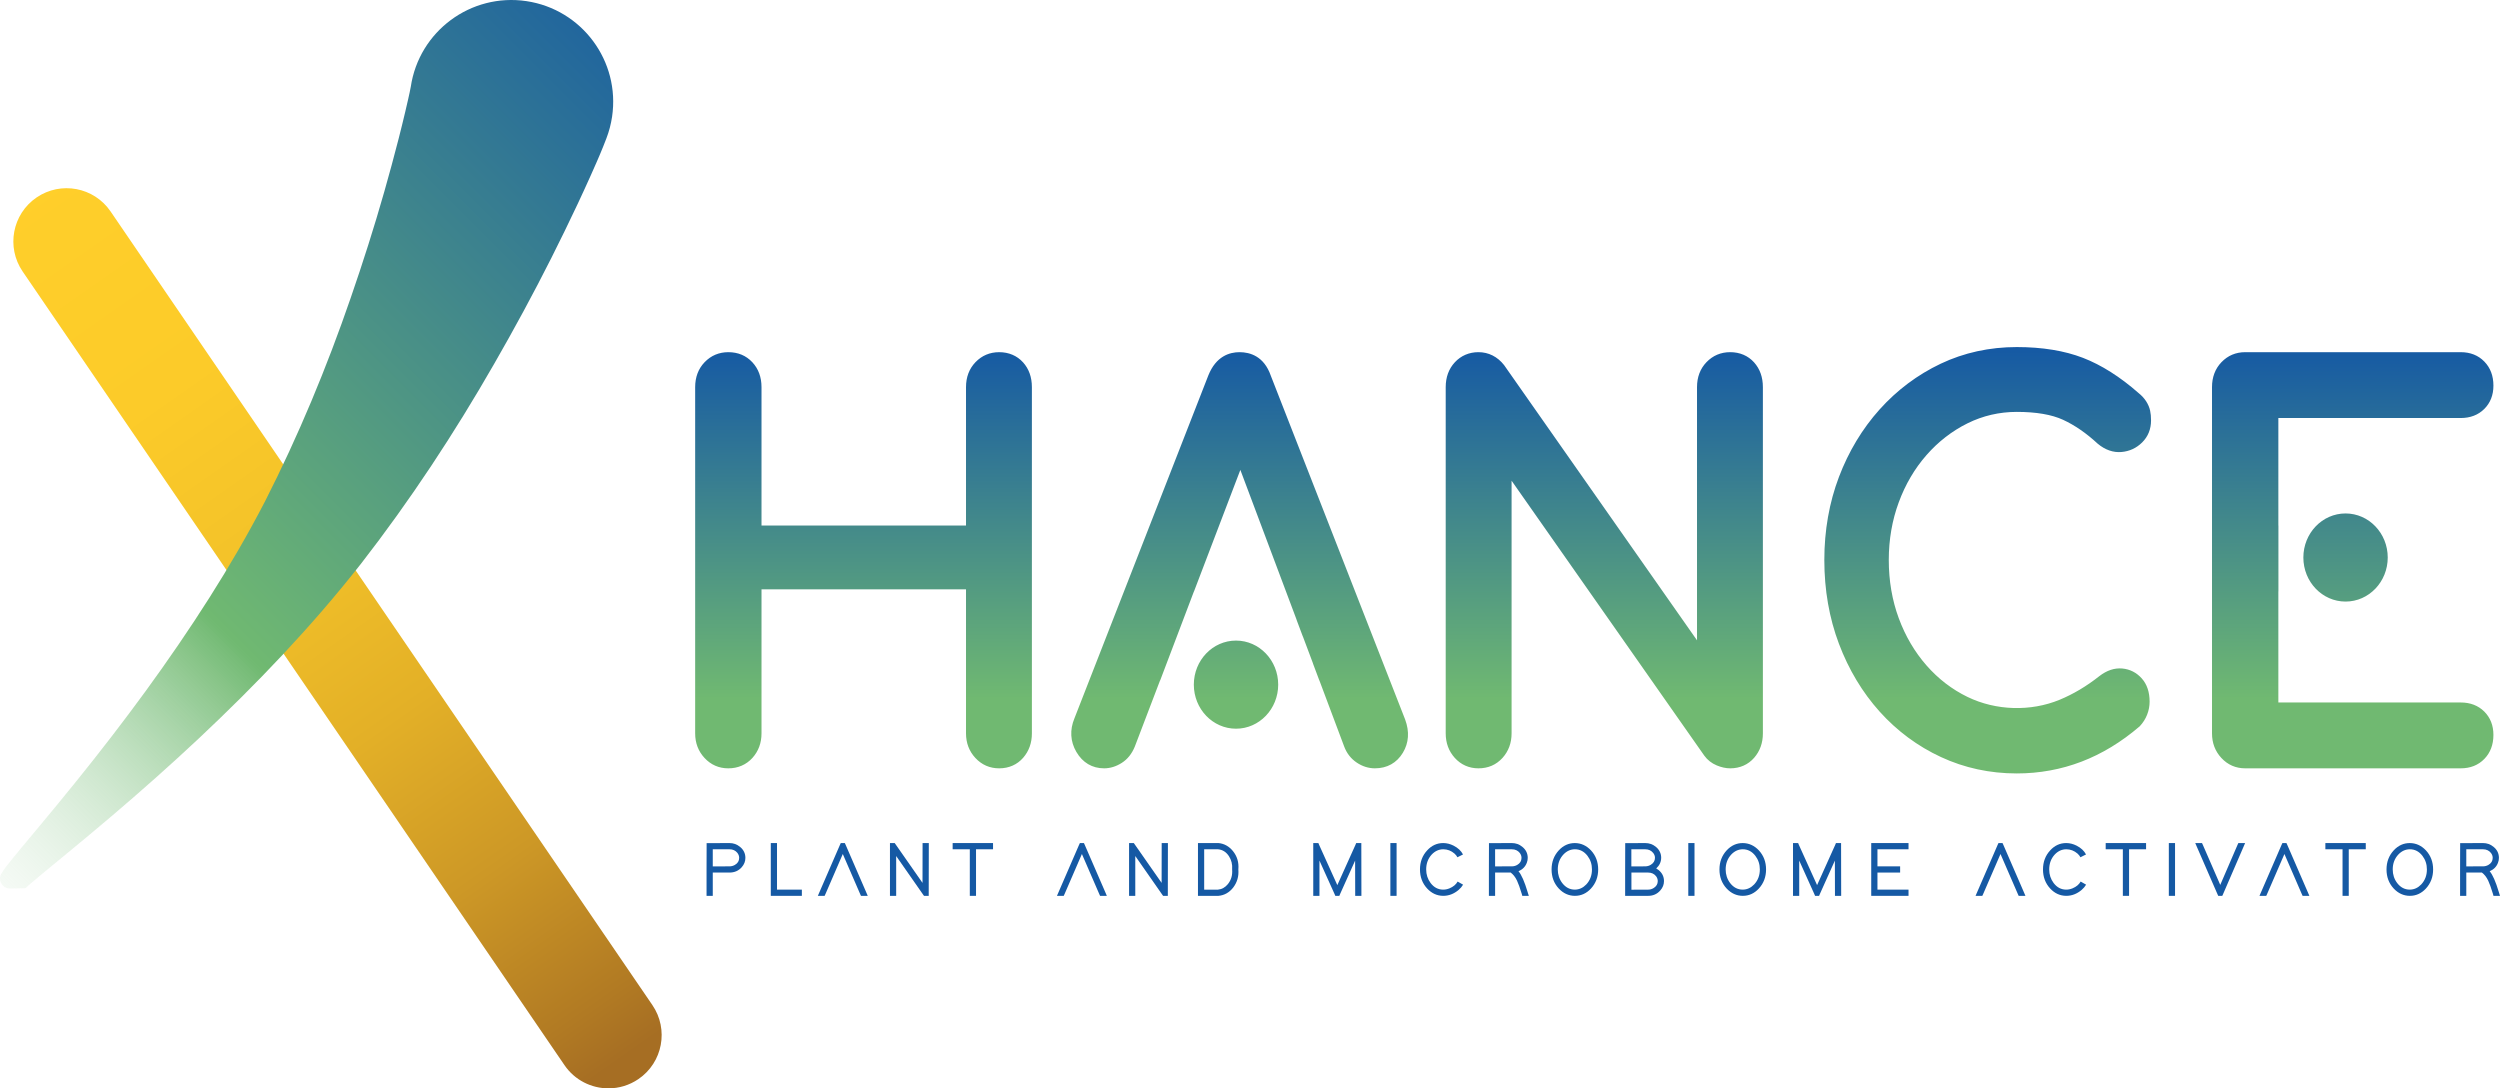
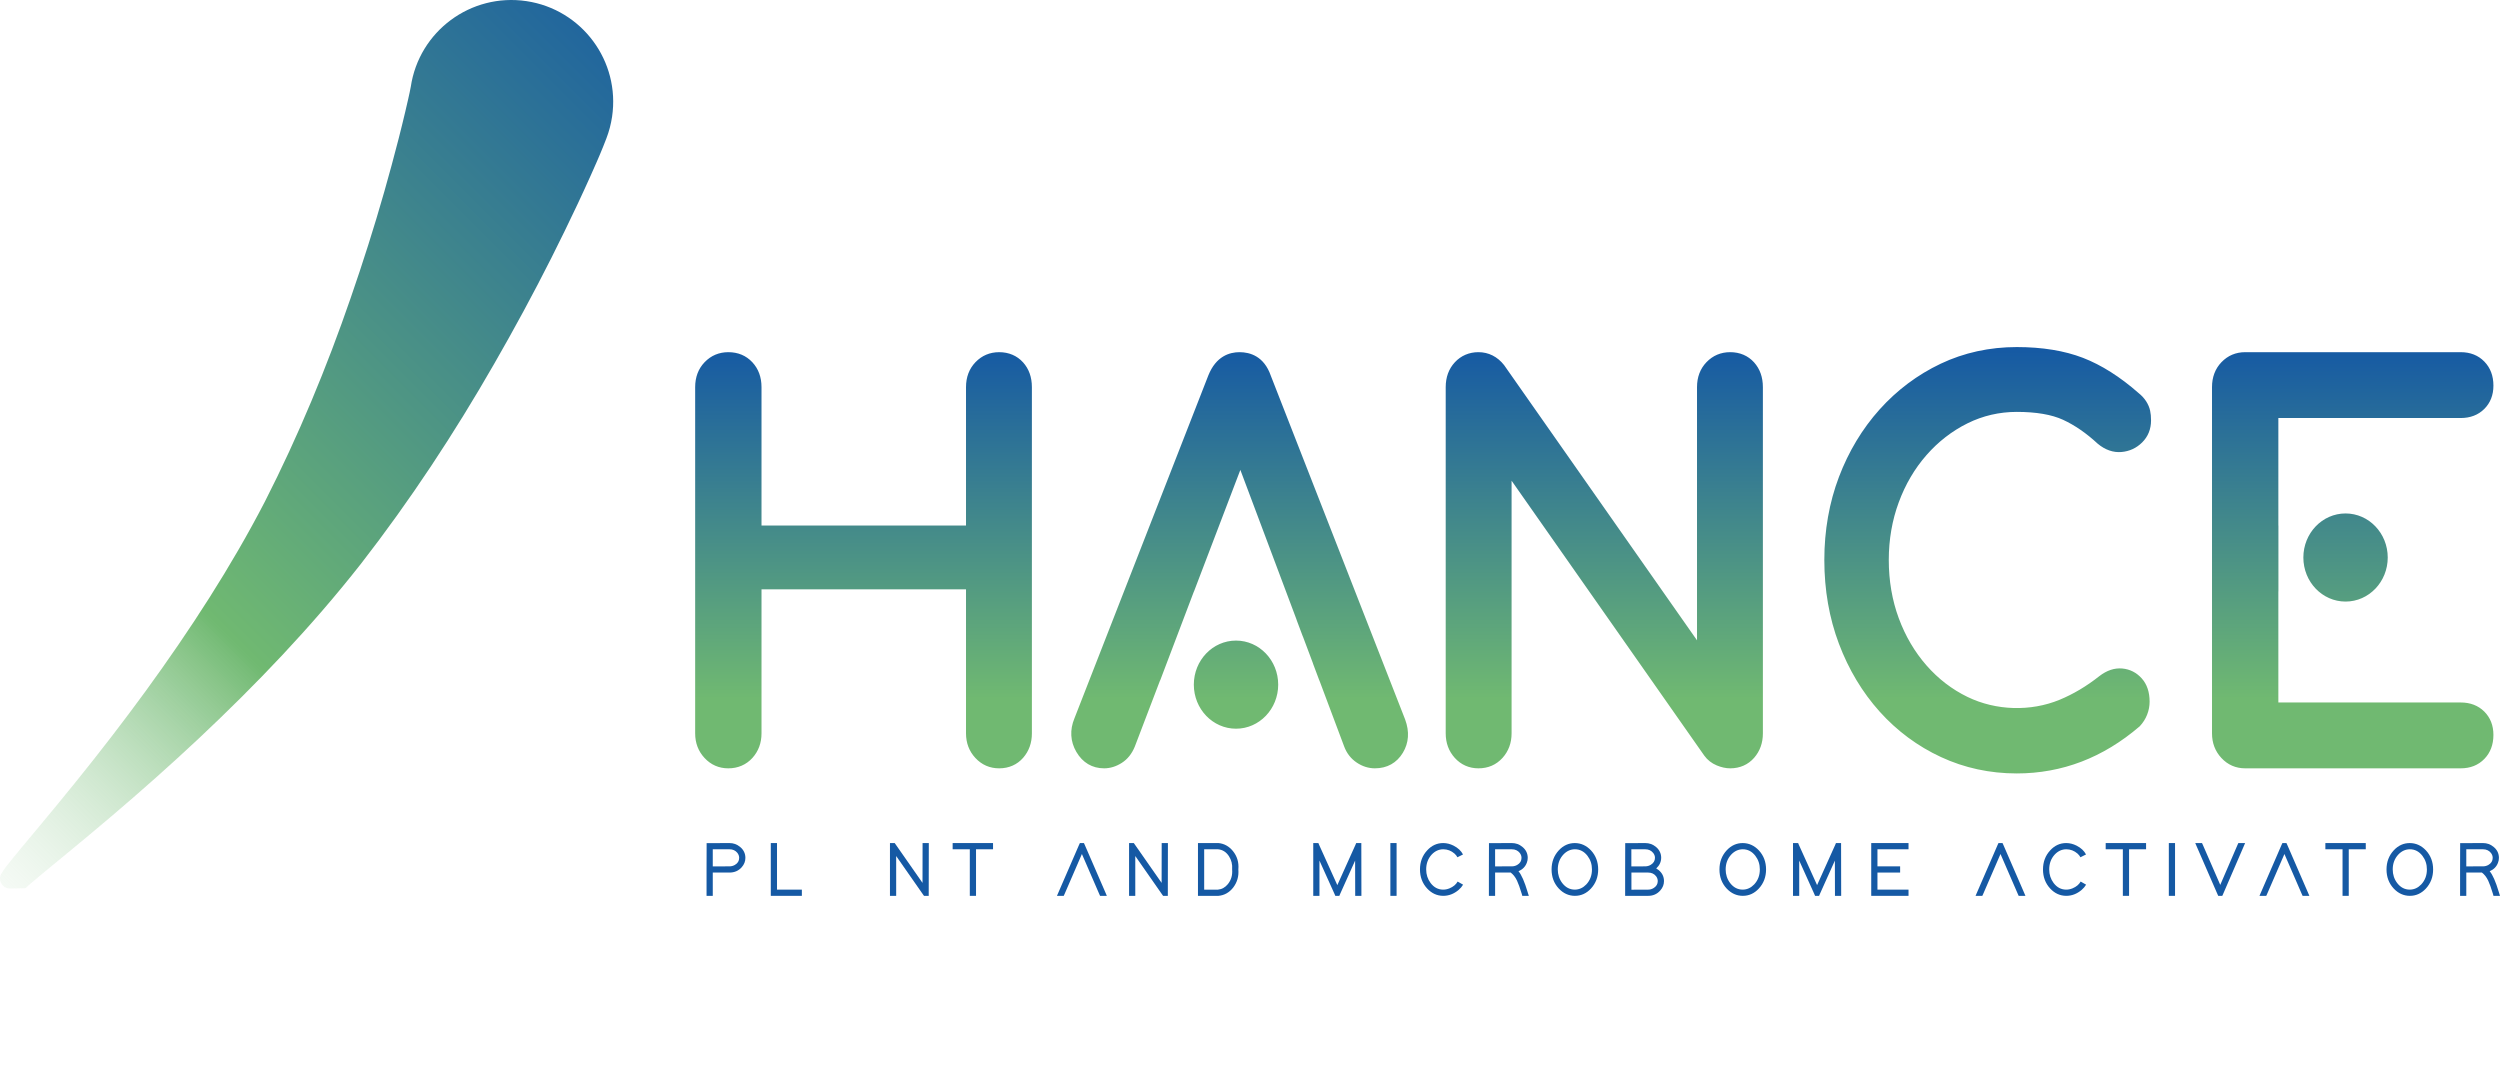
<svg xmlns="http://www.w3.org/2000/svg" id="Layer_1" viewBox="0 0 830.926 361.735">
  <defs>
    <style>.cls-1{fill:#1559a4;}.cls-2{fill:url(#Degradado_sin_nombre_4);}.cls-3{fill:url(#Degradado_sin_nombre_33);}.cls-4{fill:url(#linear-gradient);}</style>
    <linearGradient id="Degradado_sin_nombre_4" x1="-4.921" y1="45.053" x2="239.052" y2="393.179" gradientUnits="userSpaceOnUse">
      <stop offset=".044" stop-color="#ffcf2a" />
      <stop offset=".245" stop-color="#fccb29" />
      <stop offset=".408" stop-color="#f2c129" />
      <stop offset=".556" stop-color="#e3b027" />
      <stop offset=".697" stop-color="#cd9826" />
      <stop offset=".831" stop-color="#b17a23" />
      <stop offset=".877" stop-color="#a66e23" />
    </linearGradient>
    <linearGradient id="Degradado_sin_nombre_33" x1="234.783" y1="-.802" x2="-84.825" y2="318.806" gradientUnits="userSpaceOnUse">
      <stop offset="0" stop-color="#1559a4" />
      <stop offset=".58" stop-color="#70b971" />
      <stop offset=".917" stop-color="#fff" stop-opacity="0" />
    </linearGradient>
    <linearGradient id="linear-gradient" x1="529.895" y1="115.354" x2="529.895" y2="257.07" gradientUnits="userSpaceOnUse">
      <stop offset="0" stop-color="#1559a4" />
      <stop offset=".826" stop-color="#70b971" />
    </linearGradient>
  </defs>
-   <path class="cls-2" d="M202.238,361.735c-5.652,0-11.204-2.701-14.631-7.72L7.52,90.225c-5.51-8.072-3.433-19.082,4.638-24.592,8.075-5.508,19.084-3.433,24.592,4.638l180.086,263.789c5.51,8.071,3.433,19.082-4.638,24.592-3.052,2.085-6.526,3.083-9.961,3.083Z" />
  <path class="cls-3" d="M.489,290.29c.803-1.305,1.328-1.937,1.871-2.662l1.578-1.992,3.103-3.778,6.159-7.386c4.09-4.904,8.132-9.811,12.117-14.751,7.974-9.875,15.702-19.885,23.117-30.054,14.799-20.333,28.427-41.337,39.613-62.96,11.099-21.788,20.538-44.517,28.549-67.794,4.021-11.624,7.755-23.353,11.118-35.158,1.672-5.904,3.289-11.81,4.794-17.711.741-2.949,1.488-5.895,2.17-8.817l1.006-4.352.467-2.124c.147-.692.309-1.431.381-1.908,2.752-18.475,19.961-31.221,38.436-28.469,18.475,2.752,31.221,19.961,28.469,38.436-.371,2.488-1.003,4.872-1.866,7.128l-1.103,2.814c-.406,1.042-.741,1.817-1.088,2.64l-1.038,2.412-2.078,4.696c-1.384,3.107-2.806,6.154-4.224,9.201-2.852,6.078-5.794,12.075-8.784,18.033-5.997,11.906-12.34,23.604-18.972,35.137-13.223,23.066-27.905,45.396-44.324,66.532-16.6,21.145-34.839,40.126-53.807,57.966-9.495,8.908-19.192,17.513-29.031,25.873-4.917,4.182-9.869,8.306-14.824,12.383l-7.402,6.091-3.617,3.021-1.71,1.477c-.531.451-1.068,1.01-1.18,1.012l-5.033.087c-1.82.031-3.321-1.418-3.353-3.239-.011-.655.168-1.266.489-1.785Z" />
  <path class="cls-1" d="M234.835,288.98l.025-7.715v-1.031h1.033l6.559-.026c1.307,0,2.471.414,3.484,1.24,1.207.98,1.81,2.21,1.81,3.688,0,1.153-.406,2.185-1.213,3.096-1.052,1.187-2.41,1.781-4.081,1.781h-5.549v7.739h-2.067v-8.772ZM242.451,287.949c.638,0,1.23-.156,1.782-.465.964-.549,1.444-1.334,1.444-2.348,0-.584-.191-1.126-.566-1.625-.638-.825-1.523-1.238-2.66-1.238h-5.549v5.7l5.549-.025Z" />
  <polygon class="cls-1" points="256.189 280.208 258.254 280.208 258.254 281.24 258.254 295.688 265.482 295.688 266.514 295.688 266.514 297.752 265.482 297.752 257.221 297.752 256.189 297.752 256.189 296.719 256.189 281.24 256.189 280.208" />
-   <polygon class="cls-1" points="274.08 297.751 271.832 297.751 272.456 296.306 279.166 280.827 279.452 280.207 280.793 280.207 281.076 280.827 287.791 296.306 288.41 297.751 286.162 297.751 285.881 297.133 280.121 283.846 274.366 297.133 274.08 297.751" />
  <polygon class="cls-1" points="297.862 297.751 295.797 297.751 295.797 296.719 295.797 281.24 295.797 280.207 297.37 280.207 297.679 280.646 306.614 293.443 306.637 281.24 306.637 280.207 308.707 280.207 308.707 281.24 308.679 296.719 308.679 297.751 307.106 297.751 306.792 297.312 297.862 284.517 297.862 296.719 297.862 297.751" />
  <polygon class="cls-1" points="329.023 280.208 330.056 280.208 330.056 282.273 329.023 282.273 324.401 282.273 324.401 296.719 324.401 297.752 322.336 297.752 322.336 296.719 322.336 282.273 317.665 282.273 316.631 282.273 316.631 280.208 317.665 280.208 322.336 280.208 324.401 280.208 329.023 280.208" />
  <polygon class="cls-1" points="353.552 297.751 351.304 297.751 351.927 296.306 358.637 280.827 358.923 280.207 360.265 280.207 360.548 280.827 367.263 296.306 367.881 297.751 365.633 297.751 365.352 297.133 359.593 283.846 353.838 297.133 353.552 297.751" />
  <polygon class="cls-1" points="377.334 297.751 375.268 297.751 375.268 296.719 375.268 281.24 375.268 280.207 376.842 280.207 377.151 280.646 386.086 293.443 386.109 281.24 386.109 280.207 388.179 280.207 388.179 281.24 388.151 296.719 388.151 297.751 386.577 297.751 386.263 297.312 377.334 284.517 377.334 296.719 377.334 297.751" />
  <path class="cls-1" d="M398.168,297.751v-17.544h6.815c1.911.189,3.512,1.075,4.804,2.657,1.411,1.74,2.011,3.777,1.805,6.115.189,2.271-.386,4.283-1.728,6.038-1.312,1.651-2.937,2.562-4.882,2.734h-6.815ZM404.828,295.688c1.292-.12,2.382-.732,3.28-1.831,1.102-1.36,1.574-2.984,1.419-4.877v-.077c.12-1.582-.224-3.009-1.033-4.282-.913-1.429-2.136-2.21-3.667-2.348h-4.594v13.415h4.594Z" />
  <polygon class="cls-1" points="438.55 297.751 436.485 297.751 436.485 296.719 436.485 281.24 436.485 280.207 438.187 280.207 438.445 280.827 444.487 294.192 450.505 280.827 450.76 280.207 452.465 280.207 452.465 281.24 452.493 296.719 452.493 297.751 450.428 297.751 450.428 296.719 450.4 286.038 445.415 297.133 445.16 297.751 443.818 297.751 443.558 297.133 438.55 286.038 438.55 296.719 438.55 297.751" />
  <polygon class="cls-1" points="462.119 280.208 464.184 280.208 464.184 281.24 464.184 296.719 464.184 297.752 462.119 297.752 462.119 296.719 462.119 281.24 462.119 280.208" />
  <path class="cls-1" d="M486.288,294.036c-.36.618-.858,1.205-1.496,1.754-1.552,1.307-3.254,1.96-5.114,1.96-2.065-.016-3.847-.834-5.345-2.45-1.582-1.722-2.374-3.826-2.374-6.322,0-2.509.801-4.625,2.402-6.347,1.481-1.616,3.252-2.424,5.317-2.424,1.153,0,2.297.283,3.435.852,1.481.756,2.529,1.736,3.149,2.94l-1.858.931c-.209-.414-.525-.819-.955-1.213-1.102-.962-2.358-1.444-3.77-1.444-1.447.016-2.711.592-3.795,1.727-1.241,1.342-1.86,3.001-1.86,4.979,0,1.705.492,3.21,1.473,4.517,1.118,1.462,2.511,2.192,4.181,2.192.707,0,1.412-.146,2.119-.439,1.238-.516,2.131-1.264,2.683-2.244l1.807,1.032Z" />
  <path class="cls-1" d="M507.718,296.436l.414,1.315h-2.17l-.204-.748c-.569-1.874-1.087-3.312-1.55-4.309-.549-1.153-1.246-2.045-2.093-2.682h-5.186v7.739h-2.065v-8.772l.023-7.715v-1.031h1.033l6.533-.026c1.342,0,2.514.414,3.51,1.24,1.207.98,1.81,2.21,1.81,3.688,0,.551-.104,1.092-.312,1.626-.48,1.289-1.401,2.228-2.762,2.812.998,1.169,2.004,3.458,3.02,6.863M499.171,287.949h3.307c.638,0,1.23-.156,1.784-.465.962-.549,1.442-1.334,1.442-2.348,0-.584-.189-1.126-.566-1.625-.638-.825-1.534-1.238-2.687-1.238h-5.523v5.7h2.269l-.026-.025Z" />
  <path class="cls-1" d="M518.095,282.634c1.501-1.618,3.28-2.425,5.345-2.425,2.065.016,3.856.835,5.372,2.451,1.582,1.72,2.374,3.828,2.374,6.32s-.801,4.609-2.401,6.347c-1.498,1.616-3.28,2.424-5.345,2.424-2.065-.016-3.856-.832-5.368-2.45-1.587-1.722-2.374-3.826-2.374-6.32s.799-4.609,2.397-6.347M519.259,293.52c1.118,1.445,2.514,2.167,4.181,2.167,1.445-.016,2.711-.594,3.798-1.728,1.253-1.342,1.883-3.001,1.883-4.979,0-1.72-.498-3.234-1.496-4.541-1.121-1.444-2.514-2.165-4.185-2.165-1.447.016-2.711.592-3.795,1.727-1.256,1.342-1.883,3.001-1.883,4.98,0,1.72.498,3.233,1.496,4.54" />
  <path class="cls-1" d="M551.249,289.161c1.207.978,1.81,2.21,1.81,3.688,0,1.153-.406,2.185-1.215,3.096-1.052,1.205-2.402,1.807-4.053,1.807h-7.642v-8.772l.023-7.715v-1.031h1.033l5.632-.026c1.322,0,2.494.414,3.512,1.24,1.187.998,1.779,2.218,1.779,3.662-.016,1.36-.569,2.537-1.652,3.535.275.155.534.327.774.516M546.836,287.949c.653,0,1.264-.173,1.833-.516.927-.569,1.393-1.342,1.393-2.323,0-.584-.197-1.125-.592-1.624-.658-.807-1.536-1.212-2.634-1.212h-4.622v5.701l4.622-.025ZM542.237,295.713l5.554-.024c.653,0,1.253-.173,1.805-.516.929-.569,1.393-1.343,1.393-2.323,0-.584-.189-1.125-.564-1.625-.638-.807-1.516-1.212-2.634-1.212h-5.554v5.7Z" />
-   <polygon class="cls-1" points="561.138 280.208 563.203 280.208 563.203 281.24 563.203 296.719 563.203 297.752 561.138 297.752 561.138 296.719 561.138 281.24 561.138 280.208" />
  <path class="cls-1" d="M573.893,282.634c1.501-1.618,3.28-2.425,5.345-2.425,2.065.016,3.856.835,5.372,2.451,1.582,1.72,2.374,3.828,2.374,6.32s-.801,4.609-2.401,6.347c-1.498,1.616-3.28,2.424-5.345,2.424-2.065-.016-3.856-.832-5.368-2.45-1.587-1.722-2.374-3.826-2.374-6.32s.801-4.609,2.397-6.347M575.057,293.52c1.118,1.445,2.514,2.167,4.181,2.167,1.445-.016,2.711-.594,3.798-1.728,1.253-1.342,1.883-3.001,1.883-4.979,0-1.72-.498-3.234-1.496-4.541-1.121-1.444-2.514-2.165-4.185-2.165-1.447.016-2.711.592-3.795,1.727-1.256,1.342-1.883,3.001-1.883,4.98,0,1.72.498,3.233,1.496,4.54" />
  <polygon class="cls-1" points="598.008 297.751 595.942 297.751 595.942 296.719 595.942 281.24 595.942 280.207 597.644 280.207 597.902 280.827 603.945 294.192 609.963 280.827 610.218 280.207 611.923 280.207 611.923 281.24 611.951 296.719 611.951 297.751 609.886 297.751 609.886 296.719 609.858 286.038 604.872 297.133 604.617 297.751 603.276 297.751 603.016 297.133 598.008 286.038 598.008 296.719 598.008 297.751" />
  <polygon class="cls-1" points="634.336 280.208 634.336 282.273 633.303 282.273 624.01 282.273 624.01 287.949 630.515 287.949 631.547 287.949 631.547 290.012 630.515 290.012 624.01 290.012 624.01 295.688 633.303 295.688 634.336 295.688 634.336 297.752 633.303 297.752 622.978 297.752 621.943 297.752 621.943 296.719 621.943 290.012 621.943 287.949 621.943 281.24 621.943 280.208 622.978 280.208 633.303 280.208 634.336 280.208" />
  <polygon class="cls-1" points="658.864 297.751 656.617 297.751 657.24 296.306 663.95 280.827 664.236 280.207 665.578 280.207 665.861 280.827 672.576 296.306 673.194 297.751 670.946 297.751 670.665 297.133 664.905 283.846 659.15 297.133 658.864 297.751" />
  <path class="cls-1" d="M693.36,294.036c-.36.618-.858,1.205-1.496,1.754-1.552,1.307-3.252,1.96-5.114,1.96-2.065-.016-3.848-.834-5.345-2.45-1.582-1.722-2.374-3.826-2.374-6.322,0-2.509.801-4.625,2.402-6.347,1.481-1.616,3.252-2.424,5.317-2.424,1.153,0,2.297.283,3.435.852,1.481.756,2.529,1.736,3.149,2.94l-1.858.931c-.209-.414-.524-.819-.955-1.213-1.102-.962-2.358-1.444-3.77-1.444-1.447.016-2.711.592-3.793,1.727-1.243,1.342-1.861,3.001-1.861,4.979,0,1.705.492,3.21,1.473,4.517,1.118,1.462,2.511,2.192,4.181,2.192.709,0,1.412-.146,2.119-.439,1.238-.516,2.131-1.264,2.685-2.244l1.805,1.032Z" />
  <polygon class="cls-1" points="712.261 280.208 713.293 280.208 713.293 282.273 712.261 282.273 707.639 282.273 707.639 296.719 707.639 297.752 705.573 297.752 705.573 296.719 705.573 282.273 700.9 282.273 699.868 282.273 699.868 280.208 700.9 280.208 705.573 280.208 707.639 280.208 712.261 280.208" />
  <polygon class="cls-1" points="720.854 280.208 722.919 280.208 722.919 281.24 722.919 296.719 722.919 297.752 720.854 297.752 720.854 296.719 720.854 281.24 720.854 280.208" />
  <polygon class="cls-1" points="729.634 280.208 731.881 280.208 732.167 280.826 737.949 294.113 743.68 280.826 743.963 280.208 746.211 280.208 745.591 281.653 738.904 297.132 738.623 297.752 737.276 297.752 736.993 297.132 730.257 281.653 729.634 280.208" />
  <polygon class="cls-1" points="753.234 297.751 750.986 297.751 751.609 296.306 758.319 280.827 758.606 280.207 759.947 280.207 760.23 280.827 766.945 296.306 767.563 297.751 765.316 297.751 765.035 297.133 759.275 283.846 753.52 297.133 753.234 297.751" />
  <polygon class="cls-1" points="785.277 280.208 786.31 280.208 786.31 282.273 785.277 282.273 780.655 282.273 780.655 296.719 780.655 297.752 778.59 297.752 778.59 296.719 778.59 282.273 773.917 282.273 772.884 282.273 772.884 280.208 773.917 280.208 778.59 280.208 780.655 280.208 785.277 280.208" />
  <path class="cls-1" d="M795.604,282.634c1.501-1.618,3.28-2.425,5.345-2.425,2.065.016,3.856.835,5.372,2.451,1.582,1.72,2.374,3.828,2.374,6.32s-.801,4.609-2.401,6.347c-1.498,1.616-3.28,2.424-5.345,2.424-2.065-.016-3.856-.832-5.368-2.45-1.587-1.722-2.374-3.826-2.374-6.32s.799-4.609,2.397-6.347M796.768,293.52c1.118,1.445,2.514,2.167,4.181,2.167,1.445-.016,2.711-.594,3.798-1.728,1.253-1.342,1.883-3.001,1.883-4.979,0-1.72-.498-3.234-1.496-4.541-1.121-1.444-2.514-2.165-4.185-2.165-1.447.016-2.711.592-3.795,1.727-1.256,1.342-1.883,3.001-1.883,4.98,0,1.72.498,3.233,1.496,4.54" />
  <path class="cls-1" d="M830.512,296.436l.414,1.315h-2.17l-.204-.748c-.569-1.874-1.087-3.312-1.55-4.309-.549-1.153-1.246-2.045-2.093-2.682h-5.186v7.739h-2.065v-8.772l.023-7.715v-1.031h1.033l6.533-.026c1.342,0,2.514.414,3.51,1.24,1.207.98,1.81,2.21,1.81,3.688,0,.551-.104,1.092-.312,1.626-.48,1.289-1.401,2.228-2.762,2.812.998,1.169,2.004,3.458,3.021,6.863M821.965,287.949h3.307c.638,0,1.23-.156,1.784-.465.962-.549,1.442-1.334,1.442-2.348,0-.584-.189-1.126-.566-1.625-.638-.825-1.534-1.238-2.687-1.238h-5.523v5.7h2.269l-.026-.025Z" />
  <path class="cls-4" d="M340.035,120.435c1.952,2.169,2.936,4.94,2.936,8.243v115.067c0,3.175-.974,5.904-2.904,8.121-1.998,2.293-4.752,3.505-7.967,3.505-3.12,0-5.78-1.154-7.9-3.437-2.074-2.223-3.127-4.978-3.127-8.189v-47.863h-67.969v47.863c0,3.187-1.014,5.93-3.008,8.151-2.05,2.274-4.822,3.475-8.019,3.475-3.116,0-5.78-1.154-7.9-3.437-2.074-2.223-3.127-4.978-3.127-8.189v-115.067c0-3.337,1.06-6.133,3.155-8.309,2.126-2.201,4.776-3.317,7.872-3.317,3.221,0,5.906,1.128,7.981,3.347,2.024,2.179,3.046,4.962,3.046,8.279v45.993h67.969v-45.993c0-3.337,1.062-6.133,3.155-8.309,2.126-2.201,4.776-3.317,7.872-3.317,3.193,0,5.936,1.171,7.934,3.383M582.997,120.435c-1.998-2.212-4.742-3.383-7.934-3.383-3.096,0-5.746,1.116-7.872,3.317-2.092,2.177-3.155,4.972-3.155,8.309v84.143l-64.123-91.476c-2.211-2.81-5.161-4.293-8.532-4.293-3.078,0-5.784,1.158-7.826,3.351-2.022,2.173-3.044,4.956-3.044,8.275v115.067c0,3.19,1.012,5.934,3.012,8.151,2.046,2.274,4.76,3.475,7.858,3.475,3.233,0,5.93-1.166,8.019-3.475,1.994-2.221,3.008-4.964,3.008-8.151v-83.97l64.057,91.386c1.042,1.433,2.423,2.521,4.115,3.233,1.551.649,3.06.978,4.483.978,3.215,0,5.968-1.212,7.967-3.505,1.93-2.217,2.904-4.946,2.904-8.121v-115.067c0-3.303-.984-6.075-2.936-8.243M705.36,222.19c-2.565-.226-5.115.613-7.614,2.545-4.215,3.335-8.656,5.978-13.199,7.852-9.608,3.962-21.138,3.644-30.61-.952-5.135-2.487-9.716-6.006-13.624-10.464-3.926-4.479-7.034-9.76-9.225-15.702-2.197-5.94-3.315-12.448-3.315-19.344,0-6.78,1.118-13.229,3.319-19.176,2.187-5.936,5.289-11.219,9.225-15.699,3.908-4.461,8.5-8.012,13.638-10.556,5.083-2.517,10.584-3.792,16.36-3.792,6.429,0,11.606.886,15.392,2.631,3.888,1.798,7.726,4.437,11.506,7.939,2.481,2.068,5.167,2.996,7.888,2.764,2.672-.229,4.986-1.299,6.882-3.18,1.966-1.954,2.96-4.419,2.96-7.329,0-1.23-.098-2.287-.301-3.212-.222-1.05-.665-2.103-1.331-3.143-.635-.986-1.503-1.924-2.483-2.706-6.143-5.407-12.372-9.353-18.508-11.728-6.163-2.377-13.564-3.583-22.006-3.583-9.033,0-17.542,1.862-25.288,5.535-7.698,3.659-14.524,8.768-20.29,15.188-5.752,6.407-10.305,13.963-13.53,22.458-3.219,8.488-4.854,17.771-4.854,27.589,0,9.937,1.629,19.3,4.854,27.84,3.225,8.56,7.778,16.147,13.53,22.551,5.77,6.425,12.63,11.514,20.394,15.111,7.778,3.613,16.25,5.443,25.184,5.443,7.496,0,14.736-1.321,21.525-3.922,6.764-2.595,13.195-6.475,19.346-11.752,1.09-1.168,1.914-2.467,2.451-3.852.553-1.397.83-2.856.83-4.335,0-3.187-.876-5.784-2.611-7.72-1.744-1.952-3.926-3.063-6.495-3.299M467.036,239.163l-44.659-114.287c-2.239-6.466-6.892-7.822-10.4-7.822-3.319,0-7.806,1.335-10.361,7.72l-44.512,113.996c-1.593,3.838-1.371,7.69.641,11.139,2.084,3.573,5.275,5.461,9.221,5.461,2.014,0,3.98-.603,5.856-1.794,1.918-1.218,3.375-3.026,4.355-5.437l8.397-22.004h.038l2.112-5.573,3.431-9.043,5.644-14.881h.024l15.432-40.46,18.683,49.767h-.022l2.092,5.574h.022l3.395,9.043h-.022l2.092,5.573h.022l8.251,21.99c.844,2.249,2.239,4.042,4.143,5.321,1.886,1.279,3.928,1.924,6.077,1.924,4.032,0,7.241-1.786,9.287-5.179,1.98-3.299,2.241-6.993.76-11.029M817.87,233.483h-60.612v-36.923h.022v-21.887h-.022v-35.732h60.612c3.183,0,5.818-1.016,7.83-3.016,2.018-2.006,3.04-4.617,3.04-7.758,0-3.229-1.008-5.912-3.002-7.971-2.018-2.086-4.668-3.143-7.868-3.143h-71.637c-3.098,0-5.748,1.114-7.874,3.317-2.092,2.175-3.153,4.97-3.153,8.307v115.069c0,3.211,1.05,5.966,3.125,8.189,2.122,2.281,4.786,3.435,7.902,3.435h71.637c3.201,0,5.85-1.054,7.868-3.141,1.994-2.06,3.002-4.744,3.002-7.972,0-3.137-1.022-5.746-3.04-7.758-2.018-2-4.654-3.016-7.83-3.016M793.612,185.3c0-8.089-6.277-14.644-14.021-14.644s-14.023,6.556-14.023,14.644,6.279,14.644,14.023,14.644,14.021-6.556,14.021-14.644M424.835,227.554c0-8.089-6.277-14.644-14.021-14.644s-14.023,6.556-14.023,14.644,6.279,14.644,14.023,14.644,14.021-6.556,14.021-14.644" />
</svg>